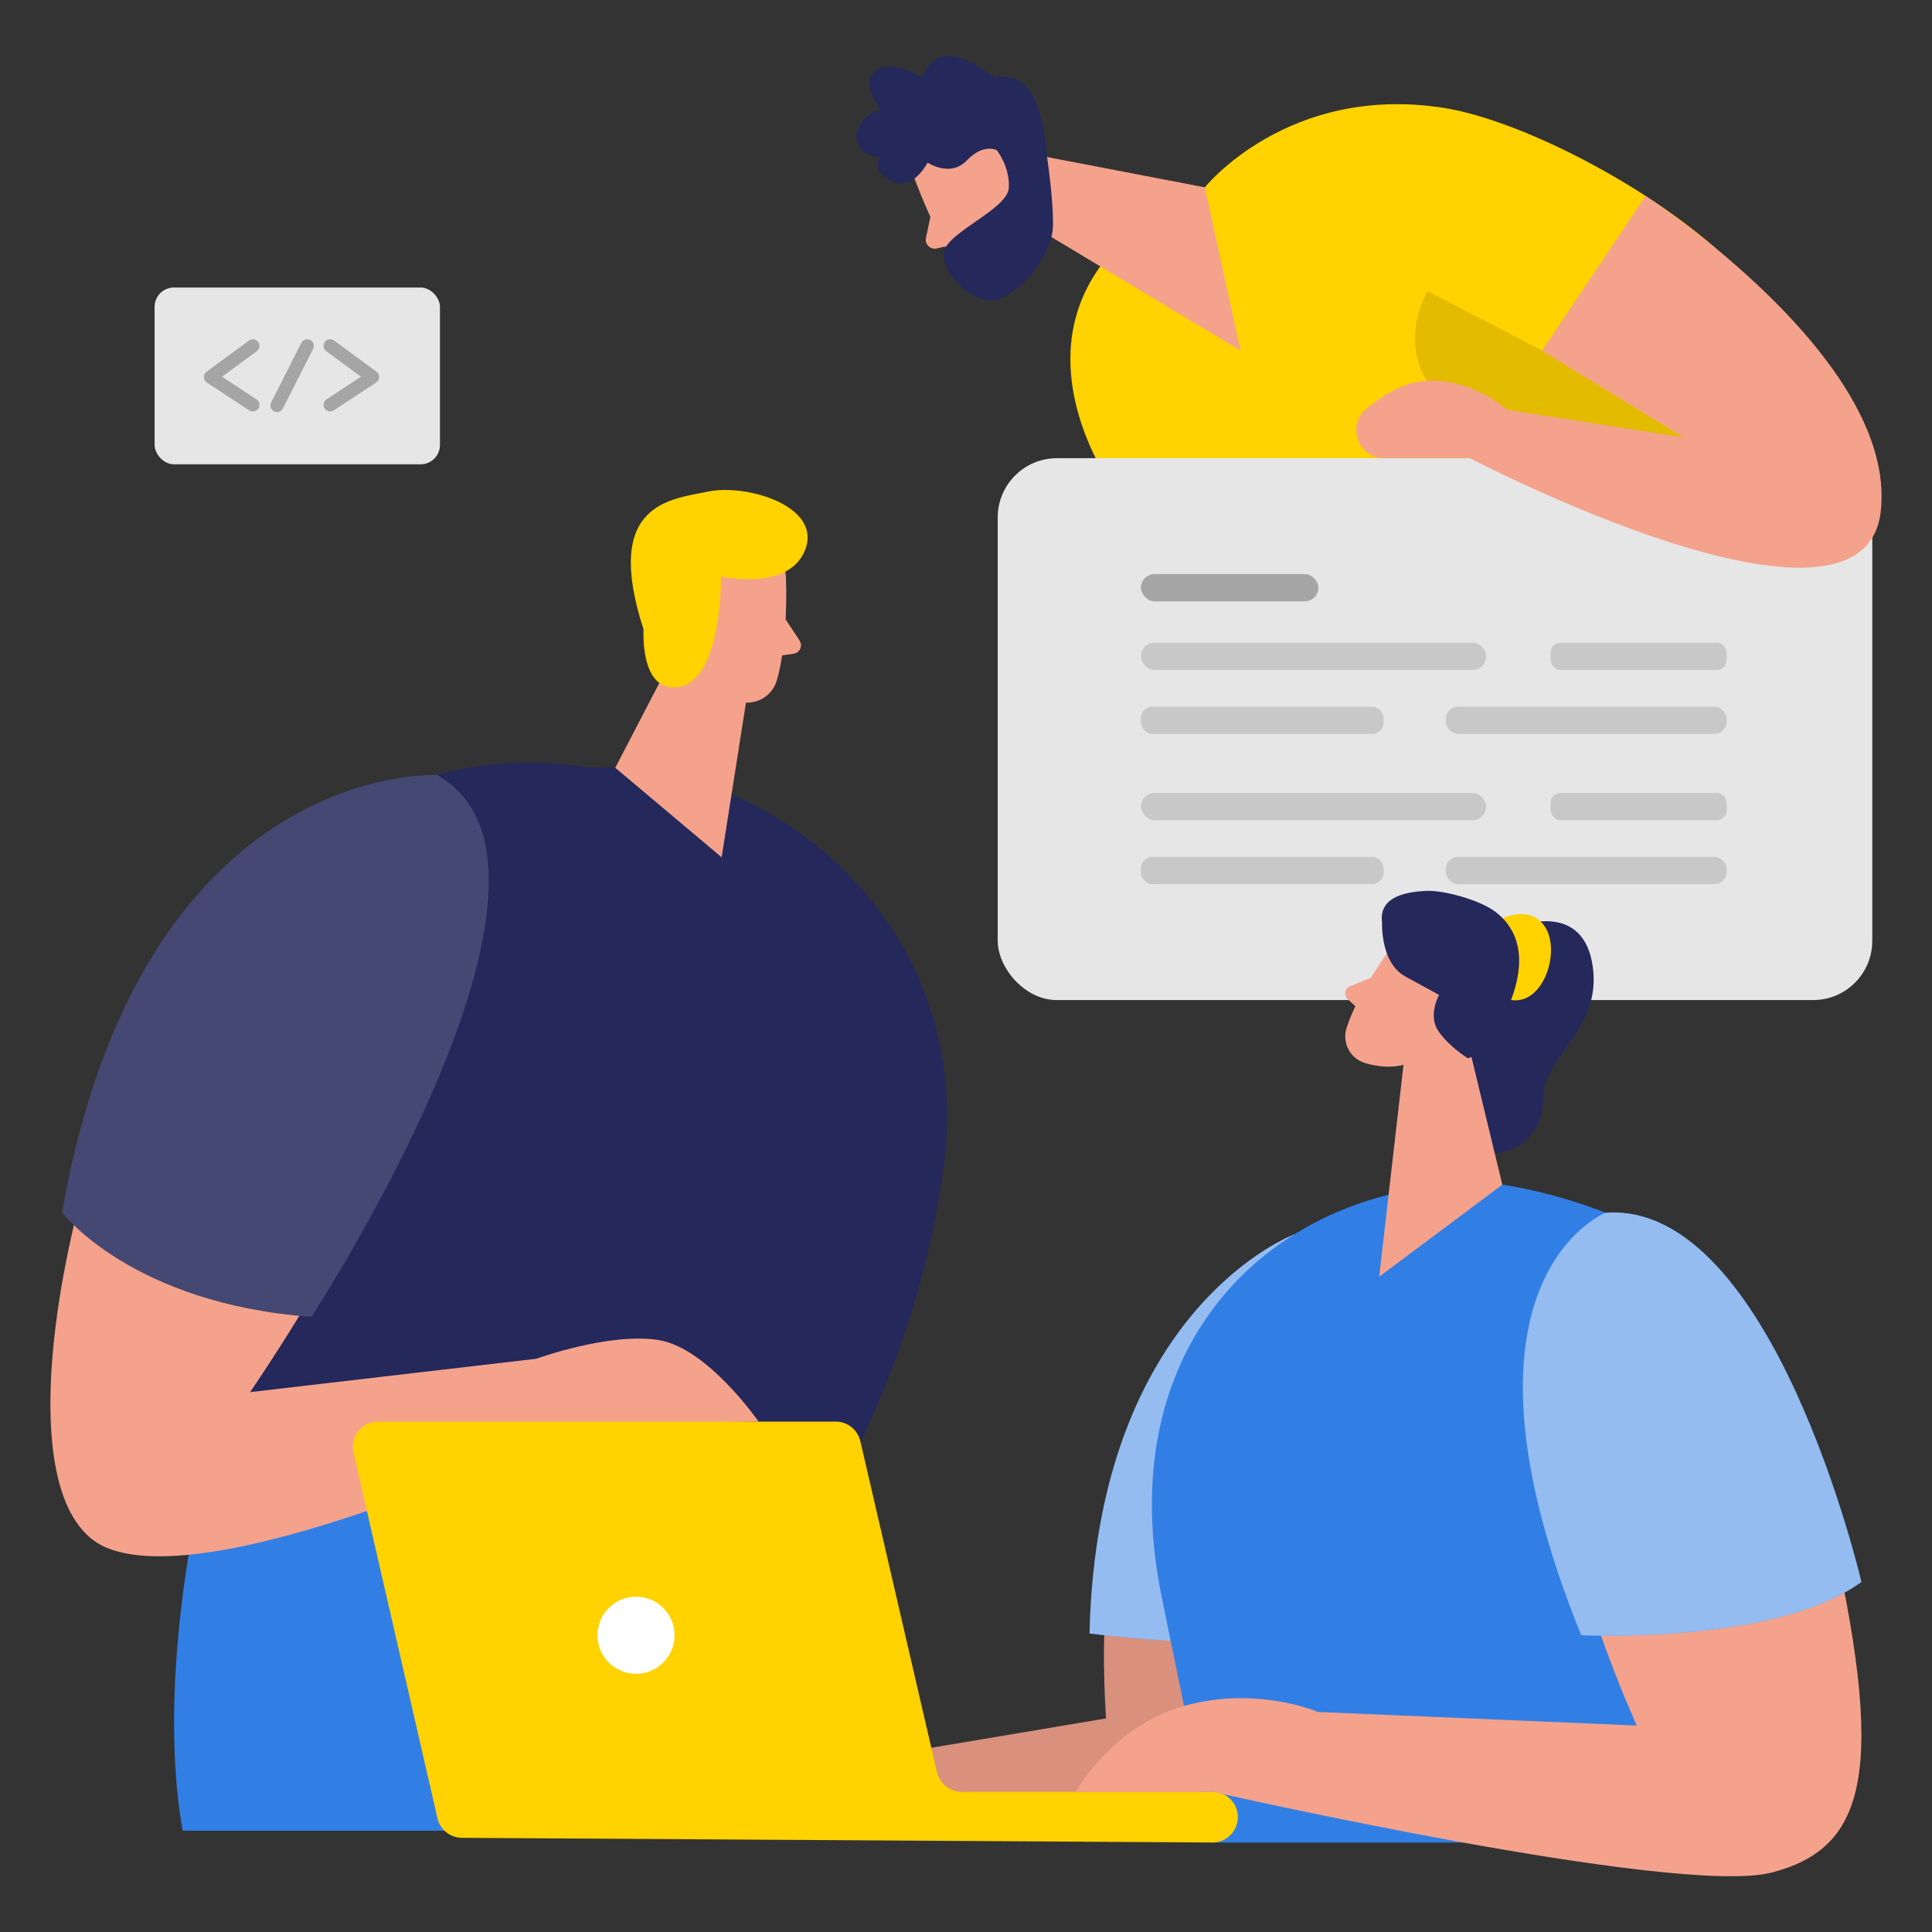
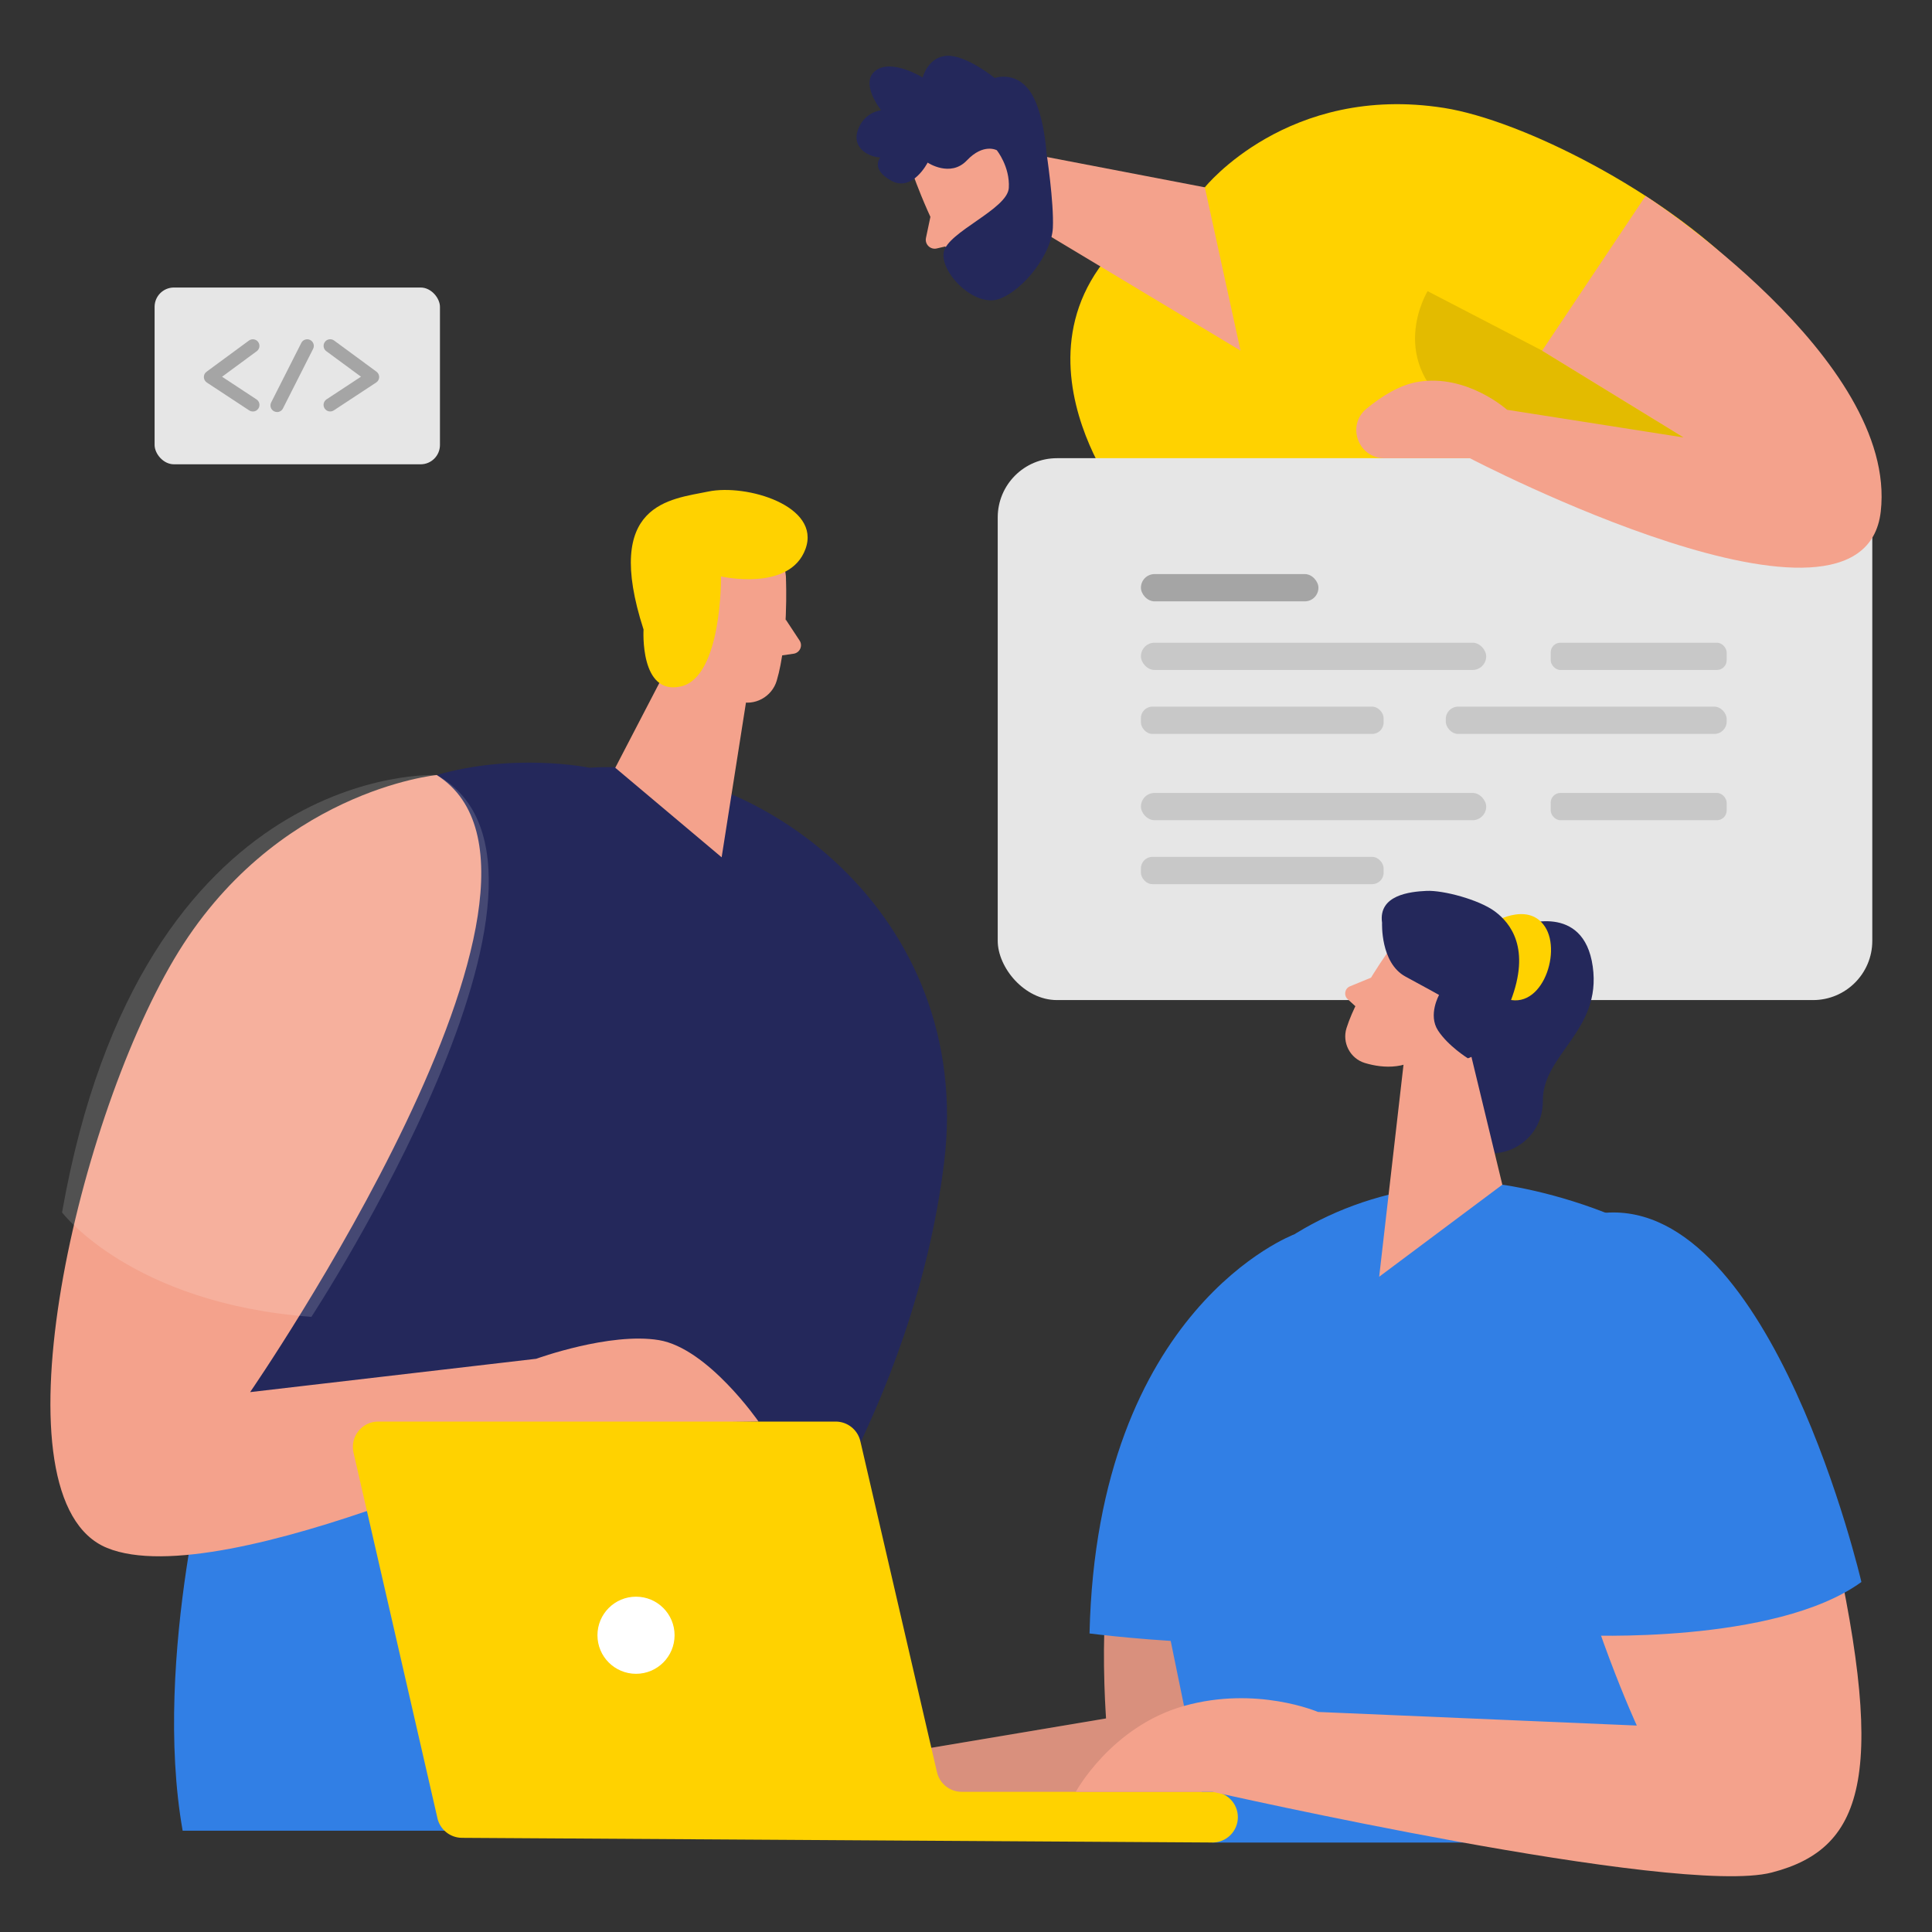
<svg xmlns="http://www.w3.org/2000/svg" transform="scale(1)" id="_0675_Team_Work_8" viewBox="0 0 500 500" class="show_show__wrapper__graphic__5Waiy ">
  <rect x="0" y="0" width="500" height="500" fill="#333333" stroke="none" />
  <title>React</title>
  <defs>
    <style>.cls-1,.cls-2,.cls-3{fill:#fff;}.cls-4{fill:#f4a28c;}.cls-5,.cls-6{fill:#a5a5a5;}.cls-2{opacity:.48;}.cls-7{fill:#e6e6e6;}.cls-8{fill:#000001;opacity:.11;}.cls-3{opacity:.15;}.cls-9{fill:#24285b;}.cls-6{opacity:.45;}.cls-10{fill:#ffd200;}.cls-11{fill:#317FE5;}</style>
  </defs>
  <g id="person3">
    <path class="cls-11" d="m55.2,371.72s-15.87,57.1-7.93,102.06h98.91l-20.1-60.55-10.58-30.95-60.3-10.55Z" />
    <path class="cls-9" d="m152.58,198.7s-82.52-17.28-87.47,72.57c-4.95,89.84-9.9,100.45-9.9,100.45l143.98,41.5s37.23-47.88,45.15-112.41c7.92-64.53-48.6-105.15-91.76-102.12Z" />
    <path class="cls-4" d="m203.32,160.29l3.61,5.48c.89,1.35.07,3.17-1.53,3.41l-5.32.77,3.23-9.65Z" />
    <path class="cls-4" d="m203.41,149.99s.69,15.82-2.4,26.19c-1.26,4.2-5.75,6.63-9.93,5.31-5.19-1.64-11.74-5.36-13.14-13.79l-4.13-14.02s-2.28-8.88,6.9-14.91c9.18-6.03,22.77,1.56,22.71,11.22Z" />
    <polygon class="cls-4" points="185.33 148.47 159.23 198.7 186.76 221.87 196.3 161.19 185.33 148.47" />
    <path class="cls-10" d="m166.55,162.92s-1.05,17.17,9.66,14.73,10.39-28.47,10.39-28.47c0,0,17.78,4.07,21.86-7.11,4.08-11.18-15.33-16.9-25.15-14.86-9.81,2.04-27.36,2.93-16.76,35.71Z" />
    <path class="cls-4" d="m113.03,200.58s-42.17,4.03-67.98,47.64c-25.81,43.61-47.5,140.04-17.35,152.38,30.15,12.35,122.45-32.04,122.45-32.04l46.16-.66s-13.1-18.98-25.79-21.08c-12.69-2.1-31.74,4.83-31.74,4.83l-74.05,8.63s91.32-132.46,48.3-159.7Z" />
-     <path class="cls-9" d="m16.06,313.78s17.98,23.63,64.53,27.02c0,0,75.98-116.15,32.44-140.22,0,0-76.34-3.95-96.97,113.2Z" />
    <path class="cls-3" d="m16.06,313.78s17.98,23.63,64.53,27.02c0,0,75.98-116.15,32.44-140.22,0,0-76.34-3.95-96.97,113.2Z" />
  </g>
  <g id="person2">
    <path class="cls-10" d="m311.81,48.48s21.54-26.9,61.9-20.55c40.35,6.35,146.44,74.22,57.43,101.11l-142.06-1.14s-38.79-51.33,22.73-79.42Z" />
    <path class="cls-4" d="m241.06,54.84l-1.42,6.73c-.35,1.66,1.15,3.12,2.8,2.73l5.48-1.29-6.86-8.16Z" />
    <path class="cls-4" d="m236.16,44.75s5.84,16.96,13.41,26.6c3.07,3.91,8.82,4.59,12.69,1.46,4.8-3.88,10.16-10.53,8.13-20l-1.46-16.49s-1.28-10.3-13.47-12.84c-12.19-2.54-23.37,11.11-19.3,21.27Z" />
    <polygon class="cls-4" points="257.11 37.98 311.81 48.48 321.05 90.74 260.23 54.21 257.11 37.98" />
    <path class="cls-9" d="m227.83,40.74s-2.68,2.97,2.82,6.02c5.5,3.05,9.42-4.68,9.42-4.68,0,0,5.88,3.95,10.17-.58,4.3-4.53,7.73-2.62,7.73-2.62,0,0,3.43,4.23,3.11,9.75-.32,5.53-15.87,11.39-16.84,16.63-.97,5.24,7.96,14.44,14.39,12.09,6.43-2.35,13.53-11.79,13.85-18.37.31-6.58-1.65-19.42-1.65-19.42,0,0-.62-10.86-4.38-16.07-3.76-5.21-9.01-3.3-9.01-3.3,0,0-7.4-6-12.35-5.75-4.95.25-6.31,5.62-6.31,5.62,0,0-8-4.99-12.2-1.77-4.2,3.22,1.45,10.24,1.45,10.24,0,0-4.34.39-6.01,5.11-1.67,4.72,2.92,7,5.82,7.12Z" />
    <rect class="cls-7" x="258.21" y="118.58" width="226.34" height="140.24" rx="15.33" ry="15.33" />
    <rect class="cls-6" x="295.27" y="205.21" width="89.36" height="7.06" rx="3.53" ry="3.53" />
    <rect class="cls-6" x="401.32" y="205.21" width="45.54" height="7.06" rx="2.52" ry="2.52" />
    <rect class="cls-6" x="295.27" y="221.76" width="62.81" height="7.06" rx="2.96" ry="2.96" />
-     <rect class="cls-6" x="374.17" y="221.76" width="72.69" height="7.06" rx="3.18" ry="3.18" />
    <path class="cls-8" d="m399.11,90.74l-29.65-15.39s-11.37,18.53,8.42,31.93c19.79,13.4,57.87,5.92,57.87,5.92l-36.64-22.46Z" />
    <path class="cls-4" d="m425.87,50.71s65.31,42.19,60.87,81.65c-4.44,39.46-106.35-13.78-106.35-13.78h-22.12c-6.77,0-9.86-8.49-4.64-12.8,4.03-3.32,8.69-6.19,13.35-6.96,12.69-2.1,23.04,7.23,23.04,7.23l45.72,7.17-36.64-22.46,26.76-40.03Z" />
    <rect class="cls-5" x="295.27" y="148.57" width="45.94" height="7.06" rx="3.53" ry="3.53" />
    <rect class="cls-6" x="295.27" y="166.33" width="89.36" height="7.06" rx="3.53" ry="3.53" />
    <rect class="cls-6" x="401.32" y="166.33" width="45.54" height="7.06" rx="2.52" ry="2.52" />
    <rect class="cls-6" x="295.27" y="182.88" width="62.81" height="7.06" rx="2.96" ry="2.96" />
    <rect class="cls-6" x="374.17" y="182.88" width="72.69" height="7.06" rx="3.18" ry="3.18" />
  </g>
  <g id="person1">
    <path class="cls-4" d="m333.12,320.64s-53.28,24.18-46.88,124.09l-78.93,13.26,4.5,15.78h118.05l-4.65-76.57,7.92-76.57Z" />
    <path class="cls-8" d="m333.12,320.64s-53.28,24.18-46.88,124.09l-78.93,13.26,4.5,15.78h118.05l-4.65-76.57,7.92-76.57Z" />
    <path class="cls-11" d="m334.94,319.46s-51.03,18.99-52.97,103.28c0,0,16.28,2.1,33.73,2.48,17.45.39,19.24-105.76,19.24-105.76Z" />
-     <path class="cls-2" d="m334.94,319.46s-51.03,18.99-52.97,103.28c0,0,16.28,2.1,33.73,2.48,17.45.39,19.24-105.76,19.24-105.76Z" />
    <path class="cls-11" d="m388.8,306.6s55.43,7.11,70.5,46.15c15.07,39.04,7.14,124.1,7.14,124.1h-152.67s1.14,6.2-13.14-63.63c-14.28-69.83,34.34-110.09,88.18-106.62Z" />
    <path class="cls-10" d="m113.21,470.55l-21.72-94.62c-.94-4.11,2.18-8.03,6.39-8.03h118.39c3.05,0,5.7,2.11,6.39,5.08l19.83,85.66c.69,2.97,3.34,5.08,6.39,5.08h64.92c3.62,0,6.56,2.94,6.56,6.56h0c0,3.64-2.96,6.58-6.6,6.56l-194.21-1.21c-3.04-.02-5.67-2.13-6.35-5.09Z" />
    <circle class="cls-1" cx="164.6" cy="423.2" r="9.98" />
    <path class="cls-4" d="m354.86,253l-5.49,2.26c-1.36.56-1.67,2.34-.59,3.33l3.59,3.28,2.49-8.87Z" />
    <path class="cls-9" d="m393.95,239.46s15.9-5.99,18.25,10.66c2.35,16.65-12.99,22.7-12.91,34.78.08,12.08-14.34,18.1-21.69,9.54-7.35-8.56-8.65-21.01-3.91-31.57,4.73-10.57,20.27-23.4,20.27-23.4Z" />
    <path class="cls-4" d="m360.01,245.23s-8.57,11.49-11.53,20.83c-1.2,3.79.94,7.89,4.74,9.04,4.73,1.42,11.53,1.97,16.87-3.63l10.23-8.39s6.23-5.48,2.42-14.67c-3.81-9.19-17.86-10.43-22.73-3.17Z" />
    <polygon class="cls-4" points="376.77 256.8 388.8 306.6 356.93 330.42 364.37 265.59 376.77 256.8" />
    <path class="cls-10" d="m385.75,239.12s9.54-6.19,14.09.71c4.55,6.9-1.31,23.15-11.35,18.11-10.04-5.04-2.74-18.82-2.74-18.82Z" />
    <path class="cls-9" d="m357.68,238.77s-.51,10.43,6.08,13.98c6.59,3.55,8.67,4.75,8.67,4.75,0,0-2.9,5.15-.28,9.18,2.62,4.03,7.72,7.2,7.72,7.2,0,0,5.81-1.14,11.07-14.77,5.26-13.63.02-20.21-4.09-23.25-4.11-3.04-13.36-5.5-17.67-5.3-4.31.2-12.48,1.08-11.51,8.21Z" />
    <path class="cls-4" d="m419.77,315.62s37.15,7.89,53.02,75.35c15.87,67.46,10.31,87.3-14.28,93.64s-144.7-20.89-144.7-20.89h-35.4s9.21-16.93,28.01-22.22c18.8-5.29,34.67,1.55,34.67,1.55l82.51,3.52s-49.71-107.95-3.83-130.96Z" />
    <path class="cls-11" d="m409.23,423.2s50.15,2.44,72.5-13.78c0,0-22.92-98.74-66.22-95.56,0,0-43.65,17.35-6.28,109.35Z" />
-     <path class="cls-2" d="m409.23,423.2s50.15,2.44,72.5-13.78c0,0-22.92-98.74-66.22-95.56,0,0-43.65,17.35-6.28,109.35Z" />
  </g>
  <g id="code">
    <rect class="cls-7" x="40.01" y="74.41" width="73.85" height="45.75" rx="5" ry="5" />
    <path class="cls-5" d="m65.43,106.49c-.32,0-.65-.09-.94-.28l-10.96-7.21c-.47-.31-.75-.82-.77-1.38-.02-.56.24-1.09.7-1.42l10.96-8.06c.76-.56,1.83-.4,2.39.36s.4,1.83-.36,2.39l-8.98,6.61,8.91,5.86c.79.52,1.01,1.58.49,2.37-.33.5-.87.77-1.43.77Z" />
    <path class="cls-5" d="m85.45,106.49c-.55,0-1.1-.27-1.43-.77-.52-.79-.3-1.85.49-2.37l8.91-5.86-8.98-6.61c-.76-.56-.92-1.63-.36-2.39.56-.76,1.63-.92,2.39-.36l10.96,8.06c.45.33.71.86.7,1.42-.01.56-.3,1.08-.77,1.38l-10.96,7.21c-.29.19-.62.28-.94.28Z" />
    <path class="cls-5" d="m71.7,106.63c-.26,0-.52-.06-.77-.18-.84-.43-1.18-1.45-.75-2.3l7.8-15.41c.42-.84,1.46-1.18,2.3-.75.84.43,1.18,1.45.75,2.3l-7.8,15.41c-.3.59-.9.94-1.52.94Z" />
  </g>
</svg>